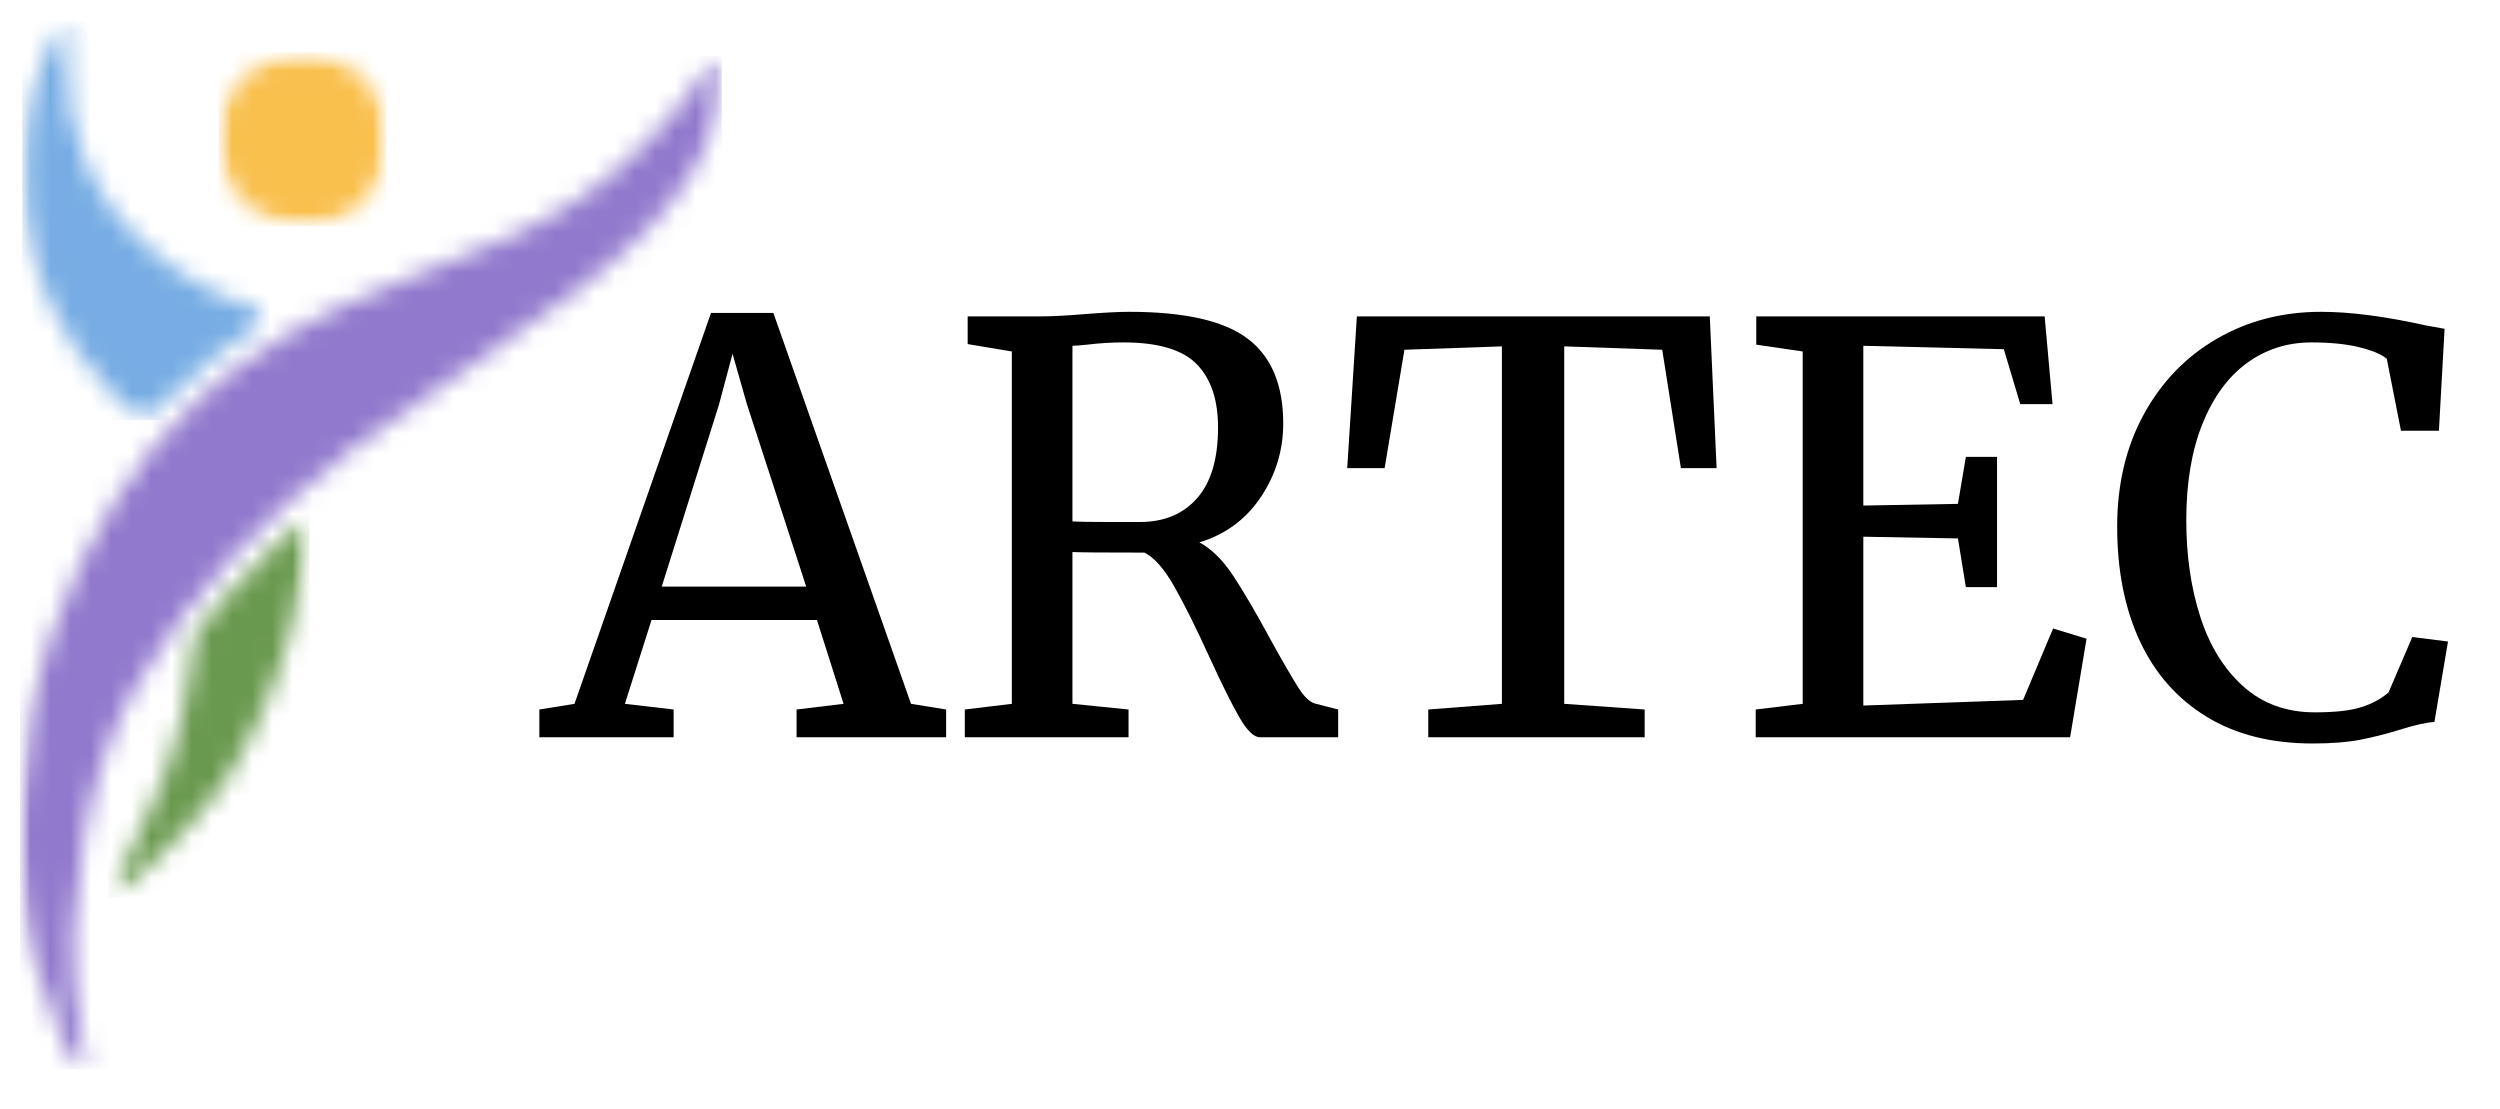
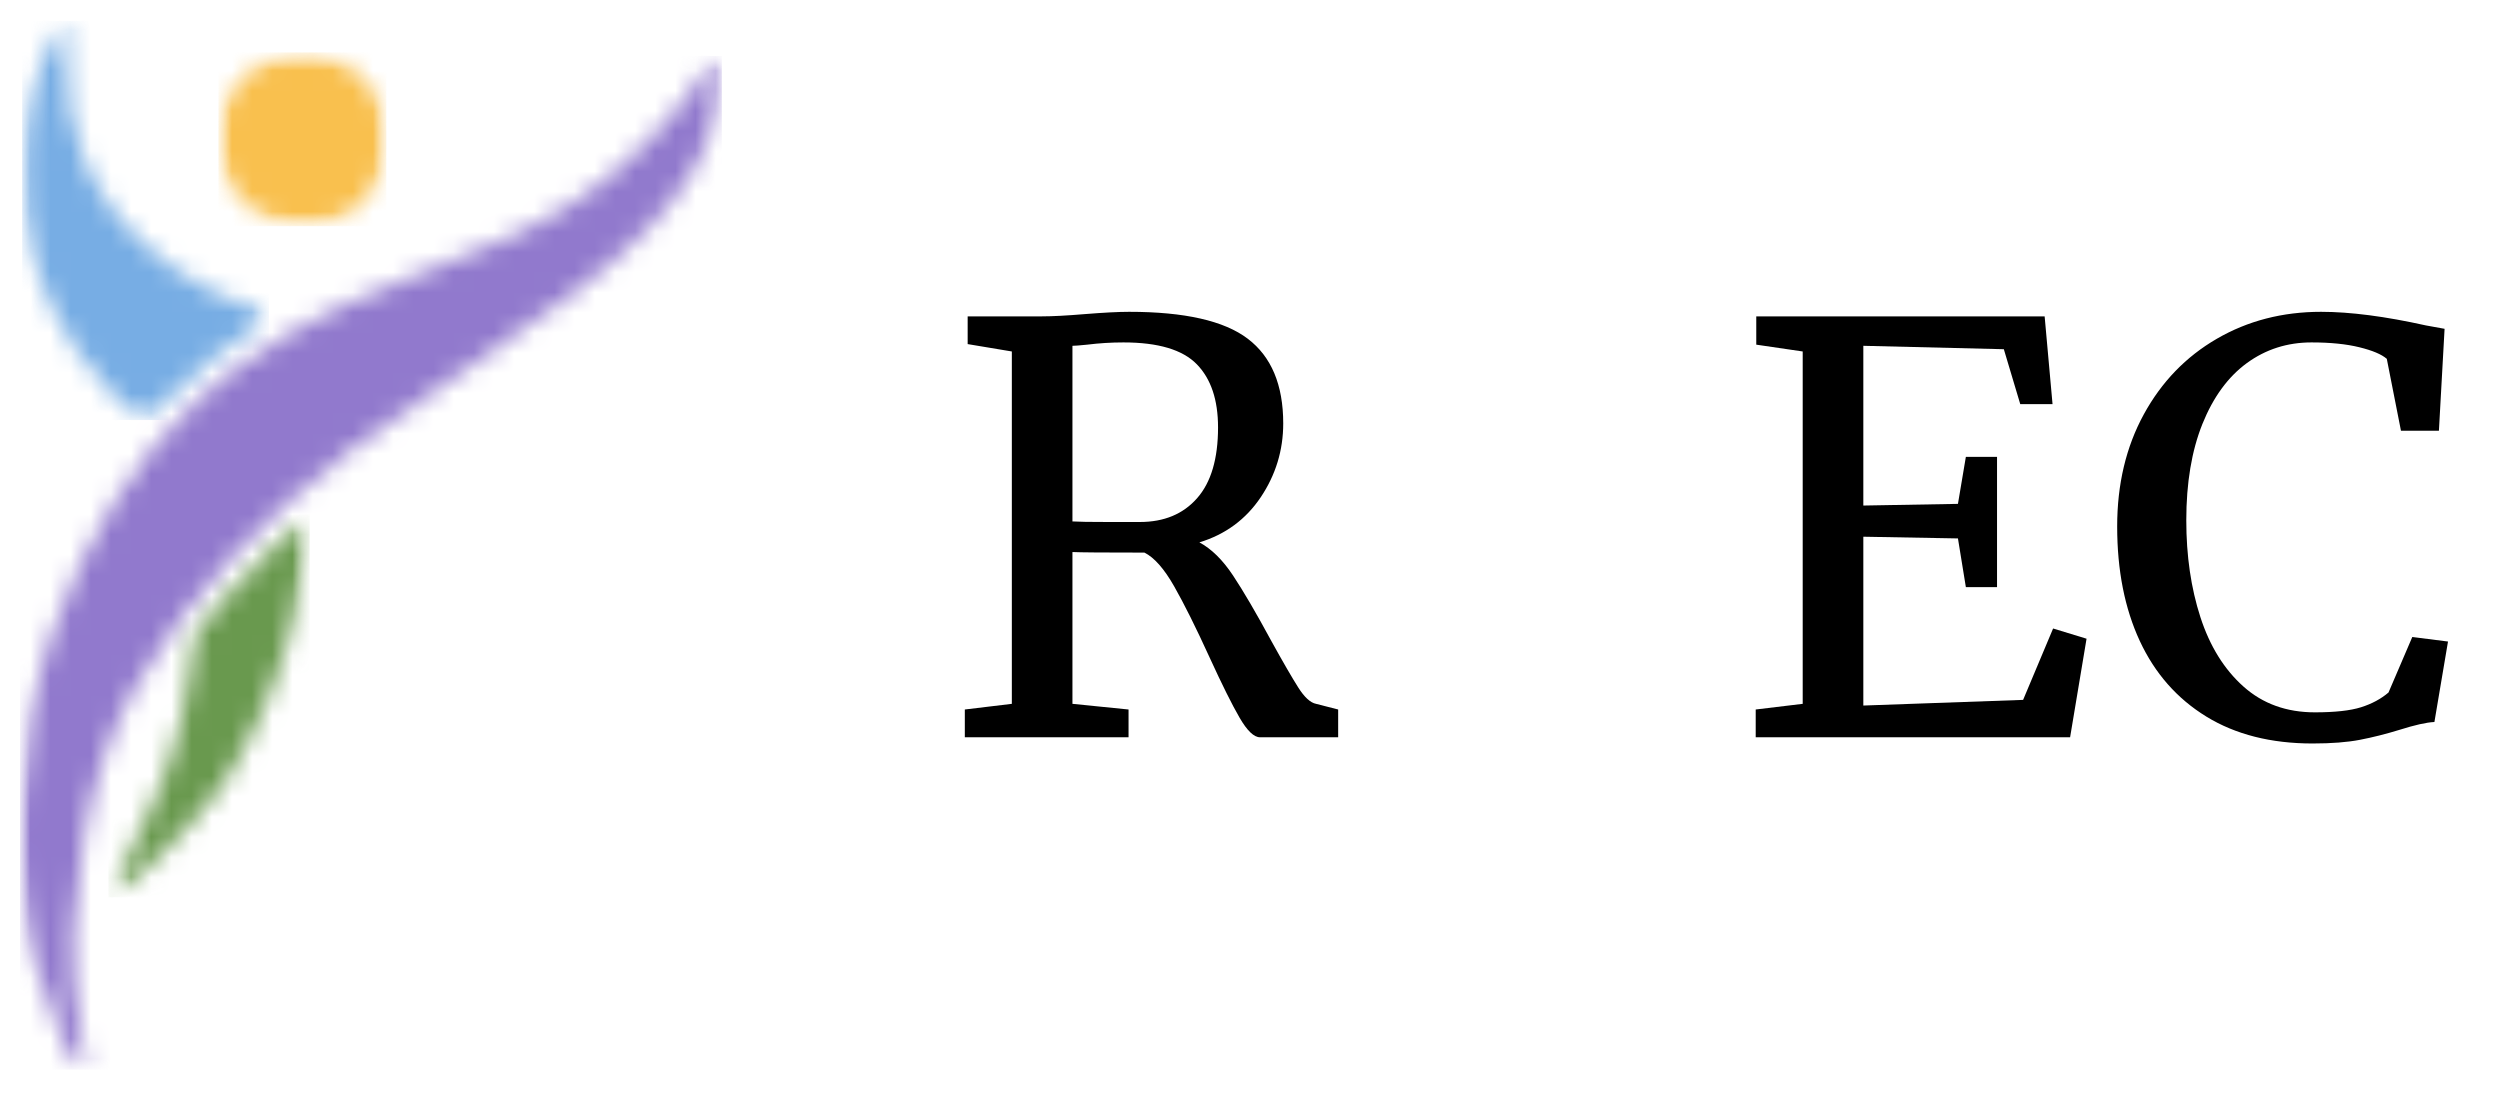
<svg xmlns="http://www.w3.org/2000/svg" width="124" height="55" viewBox="0 0 124 55" fill="none">
  <mask id="mask0_2340_87" style="mask-type:luminance" maskUnits="userSpaceOnUse" x="0" y="2" width="36" height="52">
    <path d="M0.994 2.773H35.802V53.075H0.994V2.773Z" fill="white" />
  </mask>
  <g mask="url(#mask0_2340_87)">
    <mask id="mask1_2340_87" style="mask-type:luminance" maskUnits="userSpaceOnUse" x="0" y="2" width="36" height="52">
      <path d="M35.645 2.773C35.542 2.773 35.244 3.124 34.959 3.577C33.544 5.78 31.066 8.296 28.888 9.761C26.722 11.212 24.832 12.089 19.913 13.954C15.607 15.581 12.453 17.421 9.812 19.837C6.796 22.603 4.229 26.709 2.615 31.34C0.801 36.571 0.475 43.418 1.815 48.024C2.453 50.202 3.704 53.056 4.03 53.056C4.281 53.056 4.293 52.818 4.067 51.629C3.729 49.839 3.541 47.61 3.63 46.234C4.092 39.275 5.431 35.332 8.962 30.675C10.576 28.535 12.241 26.733 14.319 24.867C16.697 22.74 17.886 21.863 22.355 18.834C27.674 15.242 29.965 13.503 32.042 11.425C33.757 9.722 35.097 7.57 35.572 5.742C35.834 4.778 35.885 2.851 35.659 2.776C35.655 2.774 35.651 2.773 35.645 2.773Z" fill="white" />
    </mask>
    <g mask="url(#mask1_2340_87)">
      <path d="M0.994 2.773H35.802V53.052H0.994V2.773Z" fill="#9179CD" />
    </g>
  </g>
  <mask id="mask2_2340_87" style="mask-type:luminance" maskUnits="userSpaceOnUse" x="1" y="1" width="13" height="20">
    <path d="M1.098 1.033H13.39V20.882H1.098V1.033Z" fill="white" />
  </mask>
  <g mask="url(#mask2_2340_87)">
    <mask id="mask3_2340_87" style="mask-type:luminance" maskUnits="userSpaceOnUse" x="1" y="1" width="13" height="20">
      <path d="M3.281 1.033C3.227 1.034 3.039 1.286 2.841 1.637C1.689 3.627 1.2 5.405 1.113 7.945C0.975 11.575 1.751 14.253 3.803 17.383C4.555 18.509 6.57 20.699 6.983 20.837C7 20.842 7.018 20.845 7.037 20.845C7.248 20.845 7.631 20.516 8.686 19.473C10.075 18.121 11.415 17.032 12.754 16.206C13.079 15.993 13.342 15.768 13.342 15.68C13.342 15.592 12.967 15.405 12.504 15.255C8.66 14.004 5.368 11.062 4.141 7.808C3.528 6.193 3.316 4.866 3.34 2.901C3.353 1.912 3.328 1.073 3.29 1.036C3.288 1.034 3.285 1.033 3.282 1.033H3.281Z" fill="white" />
    </mask>
    <g mask="url(#mask3_2340_87)">
      <path d="M1.098 1.033H13.342V20.834H1.098V1.033Z" fill="#77ADE4" />
    </g>
  </g>
  <mask id="mask4_2340_87" style="mask-type:luminance" maskUnits="userSpaceOnUse" x="10" y="2" width="10" height="10">
    <path d="M10.802 2.568H19.194V11.252H10.802V2.568Z" fill="white" />
  </mask>
  <g mask="url(#mask4_2340_87)">
    <mask id="mask5_2340_87" style="mask-type:luminance" maskUnits="userSpaceOnUse" x="10" y="2" width="10" height="10">
      <path d="M14.999 2.6C14.499 2.6 13.993 2.691 13.505 2.876C12.666 3.201 11.664 4.102 11.251 4.916C10.8 5.78 10.7 7.457 11.026 8.346C11.739 10.239 13.413 11.223 15.072 11.223H15.075C16.532 11.223 17.977 10.464 18.749 8.896C19.124 8.145 19.162 7.958 19.162 6.931C19.162 5.529 18.824 4.728 17.847 3.764C17.076 3.001 16.051 2.6 14.999 2.6Z" fill="white" />
    </mask>
    <g mask="url(#mask5_2340_87)">
      <path d="M10.835 2.6H19.162V11.22H10.835V2.6Z" fill="#F9C04E" />
    </g>
  </g>
  <mask id="mask6_2340_87" style="mask-type:luminance" maskUnits="userSpaceOnUse" x="5" y="25" width="11" height="20">
    <path d="M5.34 25.519H15.398V44.544H5.34V25.519Z" fill="white" />
  </mask>
  <g mask="url(#mask6_2340_87)">
    <mask id="mask7_2340_87" style="mask-type:luminance" maskUnits="userSpaceOnUse" x="5" y="25" width="11" height="20">
      <path d="M15.332 25.519C15.307 25.519 14.594 26.169 13.742 26.971C11.953 28.661 9.737 31.152 9.661 31.565C9.624 31.715 9.511 32.566 9.399 33.467C8.985 36.584 8.185 38.937 6.308 42.517C5.757 43.568 5.344 44.47 5.381 44.507C5.391 44.518 5.406 44.523 5.426 44.523H5.427C5.949 44.521 9.586 40.959 10.876 39.15C12.415 36.997 13.867 33.667 14.593 30.651C14.982 28.986 15.482 25.519 15.332 25.519Z" fill="white" />
    </mask>
    <g mask="url(#mask7_2340_87)">
      <path d="M5.379 25.519H15.359V44.505H5.379V25.519Z" fill="#69994E" />
    </g>
  </g>
-   <path d="M35.266 15.521H38.358L45.186 34.91L46.928 35.191V36.569H39.51V35.191L41.841 34.91L40.521 30.752H32.315L30.995 34.91L33.412 35.191V36.569H26.752V35.191L28.495 34.91L35.266 15.521ZM37.038 20.018L36.335 17.546L35.66 20.074L32.822 29.095H39.987L37.038 20.018Z" fill="black" />
  <path d="M47.855 35.191L50.187 34.91V17.433L47.996 17.067V15.692H51.677C52.201 15.692 52.913 15.654 53.813 15.579C54.749 15.504 55.48 15.466 56.004 15.466C58.757 15.466 60.719 15.911 61.89 16.802C63.062 17.692 63.648 19.091 63.648 21.002C63.648 22.332 63.277 23.55 62.537 24.656C61.797 25.76 60.781 26.509 59.489 26.902C60.088 27.222 60.645 27.77 61.16 28.547C61.675 29.324 62.308 30.406 63.058 31.793C63.638 32.842 64.083 33.61 64.392 34.097C64.7 34.584 64.995 34.855 65.276 34.91L66.373 35.191V36.569H62.496C62.196 36.569 61.859 36.245 61.484 35.599C61.109 34.953 60.612 33.955 59.994 32.606C59.319 31.127 58.734 29.952 58.238 29.081C57.742 28.209 57.251 27.652 56.764 27.409C54.758 27.409 53.568 27.4 53.193 27.381V34.91L55.976 35.191V36.569H47.855V35.191ZM56.538 25.891C57.737 25.891 58.684 25.498 59.376 24.711C60.069 23.925 60.415 22.754 60.415 21.198C60.415 19.831 60.064 18.787 59.361 18.067C58.658 17.345 57.446 16.984 55.723 16.984C55.123 16.984 54.524 17.021 53.925 17.095C53.55 17.134 53.306 17.152 53.193 17.152V25.863C53.474 25.882 54.055 25.891 54.937 25.891H56.538Z" fill="black" />
-   <path d="M74.494 17.18L69.66 17.348L68.677 23.221H66.822L67.301 15.692H84.805L85.144 23.221H83.373L82.446 17.348L77.585 17.18V34.91L81.575 35.191V36.569H70.842V35.191L74.494 34.91V17.18Z" fill="black" />
  <path d="M89.414 17.433L87.111 17.095V15.692H101.414L101.806 20.046H100.205L99.39 17.321L92.421 17.152V25.075L97.114 24.992L97.507 22.659H99.053V29.123H97.507L97.114 26.706L92.421 26.621V34.995L100.346 34.714L101.834 31.173L103.493 31.68L102.677 36.569H87.083V35.191L89.414 34.91V17.433Z" fill="black" />
  <path d="M114.704 36.877C112.644 36.877 110.888 36.433 109.435 35.543C107.984 34.653 106.883 33.403 106.134 31.793C105.386 30.182 105.012 28.29 105.012 26.116C105.012 24.018 105.452 22.164 106.332 20.553C107.212 18.942 108.42 17.692 109.956 16.802C111.492 15.911 113.215 15.466 115.126 15.466C116.569 15.466 118.302 15.691 120.325 16.141L121.251 16.309L120.97 21.366H119.088L118.385 17.798C118.124 17.573 117.67 17.382 117.024 17.224C116.377 17.064 115.585 16.984 114.649 16.984C113.449 16.984 112.381 17.326 111.444 18.009C110.509 18.693 109.774 19.7 109.239 21.03C108.706 22.36 108.44 23.953 108.44 25.808C108.44 27.568 108.673 29.169 109.14 30.611C109.608 32.053 110.321 33.201 111.276 34.053C112.231 34.906 113.412 35.332 114.817 35.332C115.81 35.332 116.573 35.248 117.107 35.08C117.641 34.911 118.095 34.668 118.47 34.348L119.65 31.595L121.421 31.82L120.747 35.811C120.353 35.829 119.773 35.96 119.005 36.203C118.33 36.41 117.679 36.574 117.051 36.695C116.423 36.816 115.641 36.877 114.704 36.877Z" fill="black" />
</svg>